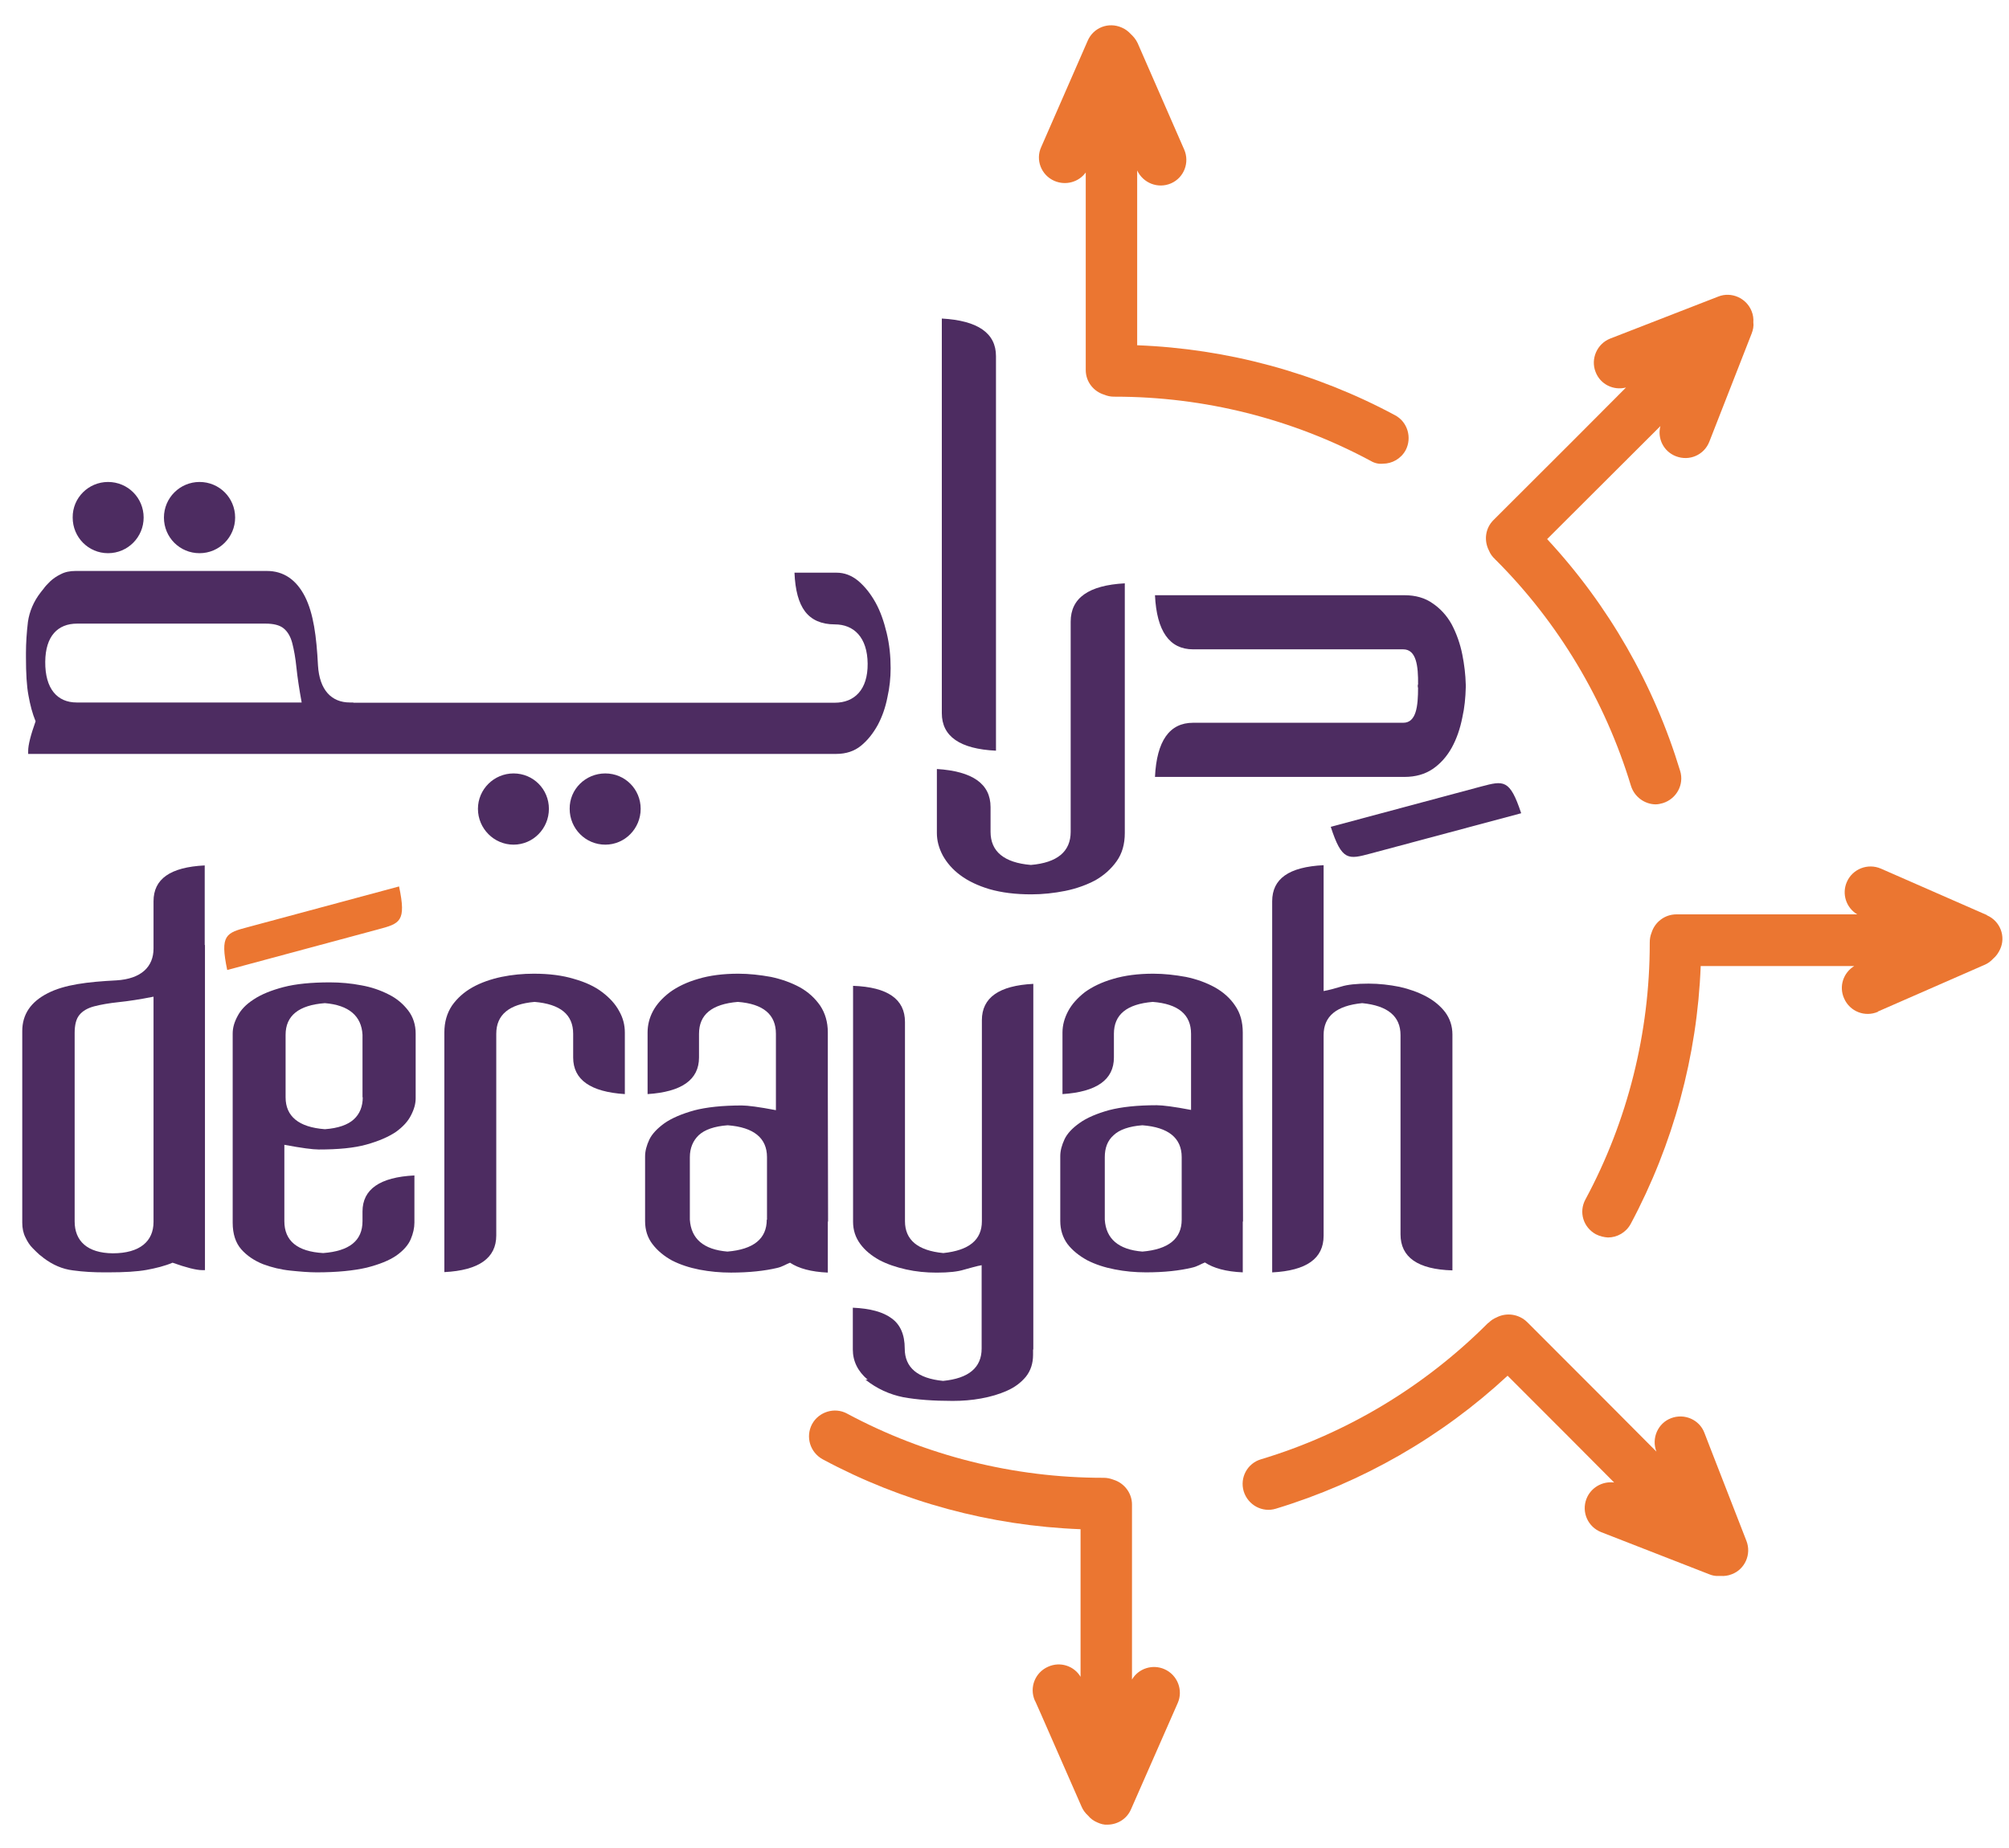
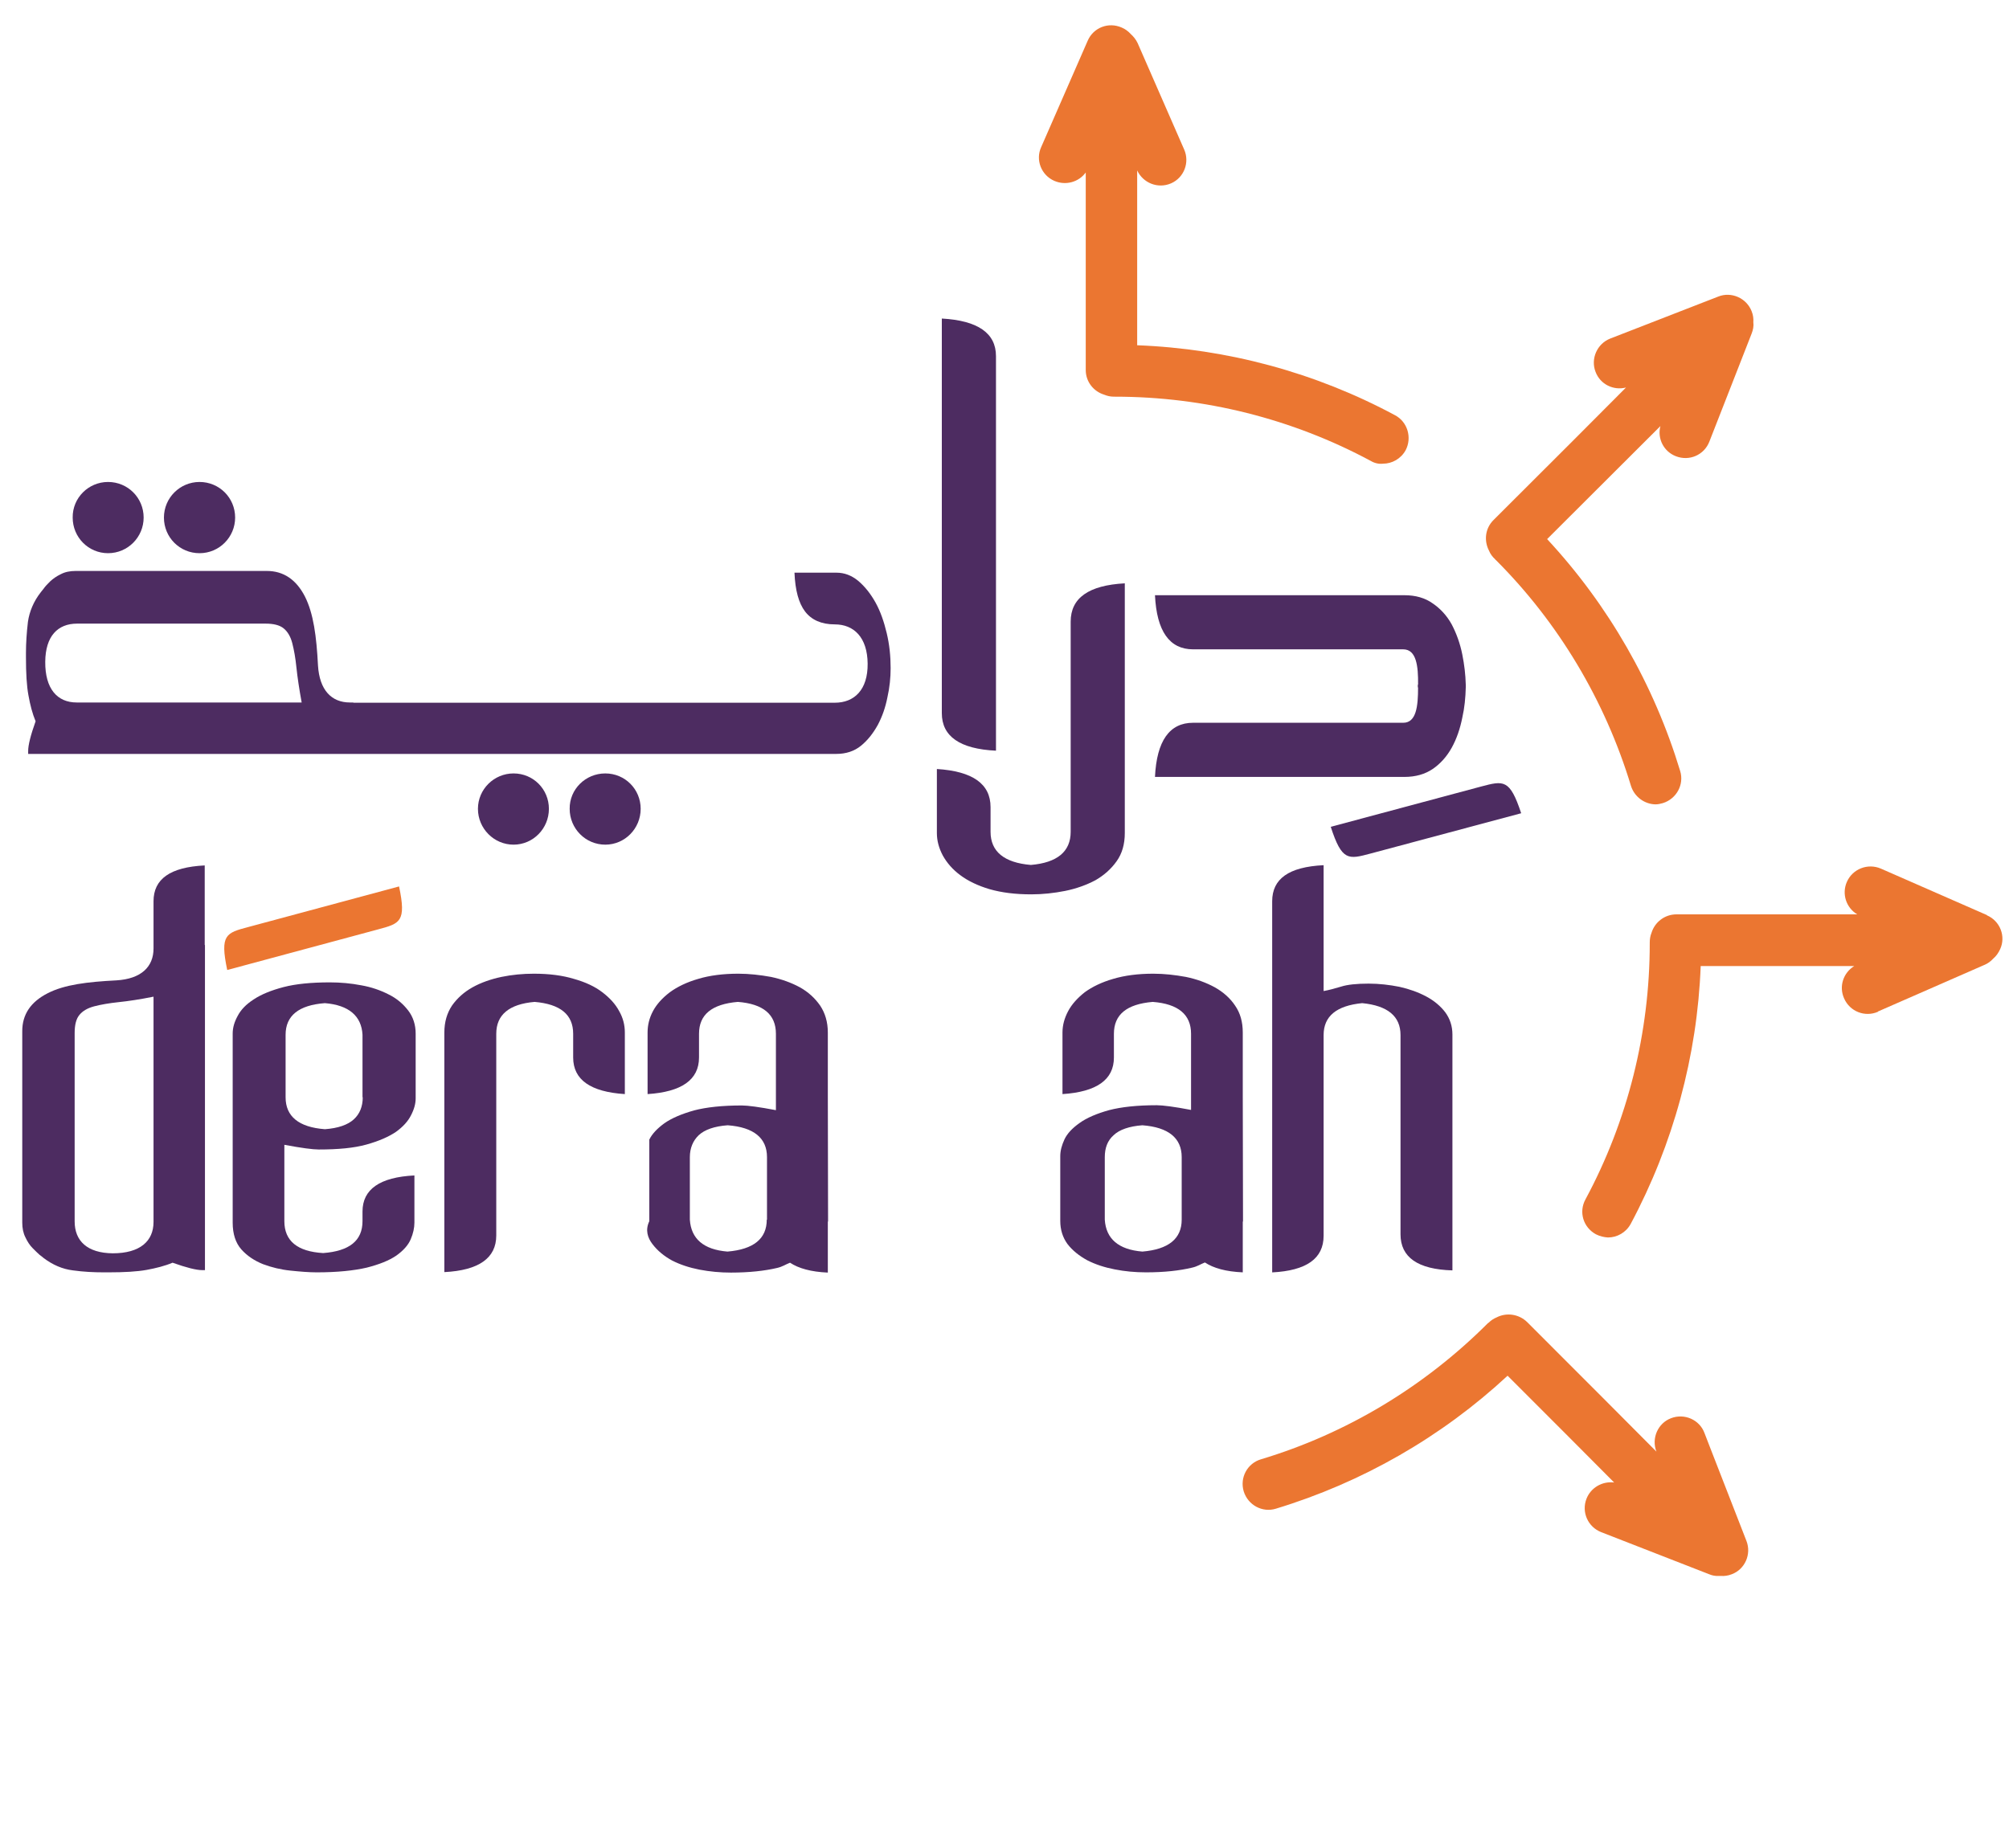
<svg xmlns="http://www.w3.org/2000/svg" width="50" height="46" viewBox="0 0 50 46" fill="none">
  <path d="M40.591 19.56C39.945 17.431 38.782 15.492 37.231 13.942L37.213 13.929H37.219C37.145 13.862 37.09 13.788 37.059 13.708C36.93 13.462 36.96 13.154 37.17 12.945C38.708 11.412 39.754 10.366 40.468 9.646C40.154 9.726 39.828 9.566 39.711 9.259C39.582 8.932 39.748 8.557 40.074 8.428L42.764 7.382C43.09 7.252 43.465 7.419 43.594 7.745C43.631 7.837 43.644 7.929 43.637 8.022C43.65 8.114 43.631 8.212 43.594 8.305L42.542 10.994C42.413 11.326 42.044 11.486 41.711 11.357C41.404 11.24 41.243 10.914 41.324 10.606L38.505 13.419C40.031 15.062 41.163 17.037 41.816 19.191C41.92 19.529 41.724 19.886 41.385 19.991C41.324 20.009 41.262 20.022 41.2 20.022C40.93 20.016 40.677 19.837 40.591 19.56Z" fill="#EB7631" />
  <path d="M39.718 30.723C39.404 30.551 39.287 30.169 39.459 29.855C40.512 27.899 41.059 25.702 41.059 23.48V23.462C41.059 23.375 41.072 23.295 41.102 23.222C41.182 22.957 41.428 22.76 41.724 22.76H46.222C45.946 22.594 45.835 22.249 45.964 21.954C46.105 21.628 46.487 21.48 46.813 21.622L49.453 22.779V22.785C49.779 22.926 49.927 23.308 49.779 23.628C49.736 23.72 49.681 23.8 49.607 23.862C49.546 23.929 49.472 23.985 49.379 24.022L46.739 25.178V25.185C46.413 25.326 46.038 25.178 45.896 24.852C45.761 24.551 45.878 24.212 46.149 24.046H42.327C42.241 26.286 41.644 28.483 40.585 30.465C40.468 30.68 40.247 30.803 40.019 30.803C39.921 30.797 39.816 30.773 39.718 30.723Z" fill="#EB7631" />
  <path d="M42.536 39.185L39.853 38.139C39.521 38.01 39.355 37.641 39.484 37.308C39.594 37.025 39.884 36.865 40.173 36.902C39.545 36.268 38.69 35.413 37.521 34.244C35.877 35.77 33.902 36.902 31.754 37.554C31.416 37.659 31.059 37.462 30.954 37.124C30.85 36.779 31.047 36.422 31.385 36.324C33.514 35.684 35.453 34.514 37.028 32.939L37.041 32.927H37.047C37.108 32.865 37.176 32.822 37.25 32.791C37.49 32.668 37.798 32.705 38.007 32.908C39.49 34.391 40.511 35.413 41.225 36.133C41.096 35.801 41.262 35.425 41.588 35.302C41.921 35.173 42.296 35.339 42.419 35.665C42.419 35.671 42.419 35.665 43.465 38.355C43.595 38.687 43.428 39.062 43.102 39.185C43.01 39.222 42.918 39.234 42.825 39.228C42.807 39.228 42.795 39.228 42.782 39.228C42.69 39.234 42.61 39.216 42.536 39.185Z" fill="#EB7631" />
-   <path d="M27.311 45.364C27.219 45.327 27.139 45.266 27.078 45.192C27.01 45.13 26.954 45.056 26.918 44.97C25.761 42.33 25.761 42.33 25.755 42.33C25.613 42.004 25.761 41.629 26.087 41.487C26.388 41.352 26.733 41.468 26.893 41.739V38.065C24.653 37.979 22.456 37.389 20.474 36.324C20.16 36.151 20.044 35.764 20.21 35.45C20.376 35.142 20.77 35.019 21.078 35.185C23.041 36.238 25.231 36.785 27.453 36.785H27.471C27.558 36.785 27.638 36.804 27.718 36.835C27.976 36.915 28.173 37.161 28.173 37.45V41.807C28.333 41.53 28.684 41.419 28.979 41.548C29.305 41.69 29.453 42.072 29.311 42.392C29.311 42.392 29.311 42.392 28.148 45.038C28.044 45.278 27.81 45.419 27.558 45.419C27.478 45.425 27.391 45.401 27.311 45.364Z" fill="#EB7631" />
  <path d="M34.117 11.474C32.16 10.422 29.97 9.874 27.748 9.874H27.723C27.637 9.874 27.557 9.856 27.483 9.825C27.219 9.745 27.022 9.505 27.022 9.21V4.293C26.849 4.533 26.523 4.625 26.24 4.502C25.914 4.36 25.766 3.979 25.914 3.659L27.071 1.013C27.212 0.687 27.588 0.539 27.92 0.687C28.006 0.723 28.08 0.779 28.142 0.847C28.209 0.908 28.271 0.982 28.314 1.074C29.471 3.72 29.471 3.72 29.471 3.72C29.613 4.04 29.471 4.422 29.145 4.564C28.819 4.705 28.45 4.557 28.302 4.243V8.594C30.542 8.68 32.739 9.271 34.72 10.336C35.034 10.502 35.145 10.896 34.985 11.204C34.868 11.419 34.647 11.542 34.419 11.542C34.32 11.554 34.21 11.53 34.117 11.474Z" fill="#EB7631" />
  <path d="M36.862 19.578C37.422 19.431 37.576 19.387 37.859 20.243L34.111 21.246C33.557 21.394 33.397 21.437 33.12 20.581L36.862 19.578Z" fill="#4D2C61" />
  <path d="M9.403 23.136C9.957 22.988 10.117 22.945 9.932 22.065L6.184 23.074C5.624 23.222 5.471 23.265 5.655 24.145L9.403 23.136Z" fill="#EB7631" />
-   <path d="M25.717 33.591V24.49C24.862 24.533 24.437 24.834 24.437 25.394V30.398C24.437 30.865 24.117 31.124 23.477 31.191C22.843 31.13 22.523 30.865 22.523 30.398V25.438C22.523 24.871 22.093 24.57 21.231 24.539V30.41C21.231 30.625 21.293 30.804 21.41 30.964C21.526 31.124 21.686 31.253 21.883 31.364C22.08 31.468 22.302 31.542 22.548 31.598C22.794 31.653 23.046 31.678 23.311 31.678C23.613 31.678 23.84 31.653 23.994 31.604C24.154 31.561 24.296 31.517 24.431 31.493V33.567C24.431 34.041 24.111 34.311 23.471 34.373C22.837 34.311 22.517 34.041 22.517 33.567C22.517 33.222 22.406 32.97 22.191 32.816C21.976 32.656 21.656 32.57 21.225 32.551V33.591C21.225 33.881 21.348 34.133 21.594 34.342H21.539C21.828 34.57 22.142 34.711 22.48 34.779C22.819 34.841 23.231 34.871 23.711 34.871C23.951 34.871 24.185 34.853 24.419 34.81C24.653 34.767 24.868 34.705 25.059 34.619C25.256 34.533 25.41 34.416 25.533 34.268C25.649 34.121 25.711 33.942 25.711 33.721V33.591H25.717Z" fill="#4D2C61" />
  <path d="M5.101 31.628V23.523H5.095V21.542C4.234 21.585 3.821 21.88 3.821 22.434V23.523V23.61C3.821 24.065 3.514 24.366 2.898 24.403C2.178 24.44 1.606 24.508 1.188 24.723C0.763 24.939 0.554 25.253 0.554 25.665V30.434C0.554 30.57 0.578 30.693 0.634 30.803C0.683 30.908 0.744 31 0.812 31.068C0.88 31.136 0.935 31.191 0.984 31.234C1.034 31.277 1.071 31.296 1.077 31.308C1.311 31.486 1.557 31.591 1.815 31.622C2.08 31.659 2.338 31.671 2.591 31.671H2.701C3.095 31.671 3.409 31.653 3.649 31.61C3.883 31.567 4.105 31.511 4.295 31.431C4.64 31.554 4.886 31.616 5.034 31.616H5.101V31.628ZM3.821 30.416C3.821 30.896 3.483 31.197 2.806 31.197C2.172 31.191 1.858 30.89 1.858 30.403V25.714C1.858 25.511 1.895 25.363 1.975 25.265C2.055 25.166 2.178 25.093 2.345 25.049C2.511 25.006 2.714 24.97 2.954 24.945C3.194 24.92 3.483 24.877 3.821 24.809V30.416Z" fill="#4D2C61" />
  <path d="M15.551 27.234V25.702C15.551 25.517 15.508 25.339 15.409 25.167C15.317 24.994 15.176 24.84 14.991 24.699C14.806 24.557 14.572 24.447 14.283 24.366C14 24.28 13.668 24.237 13.286 24.237C13.015 24.237 12.745 24.262 12.48 24.317C12.216 24.373 11.969 24.459 11.76 24.576C11.551 24.693 11.379 24.846 11.249 25.031C11.126 25.216 11.059 25.437 11.059 25.702V31.665C11.92 31.622 12.351 31.314 12.351 30.754V25.733C12.351 25.259 12.671 24.994 13.305 24.939C13.945 24.994 14.265 25.253 14.265 25.733V26.323C14.265 26.877 14.696 27.179 15.551 27.234Z" fill="#4D2C61" />
  <path d="M9.028 27.314C9.028 27.542 8.954 27.727 8.806 27.862C8.659 27.997 8.419 28.084 8.086 28.108C7.434 28.059 7.108 27.788 7.108 27.314V25.757C7.108 25.283 7.434 25.019 8.086 24.97C8.683 25.019 8.997 25.29 9.022 25.757V27.314H9.028ZM10.345 27.339V25.727C10.345 25.511 10.283 25.314 10.16 25.154C10.037 24.994 9.877 24.853 9.674 24.754C9.471 24.65 9.243 24.57 8.991 24.526C8.739 24.477 8.474 24.453 8.209 24.453C7.754 24.453 7.366 24.49 7.058 24.57C6.751 24.65 6.498 24.754 6.314 24.877C6.123 25 5.994 25.136 5.914 25.29C5.834 25.437 5.791 25.579 5.791 25.727V30.434C5.791 30.717 5.865 30.939 6.006 31.099C6.148 31.259 6.332 31.382 6.548 31.468C6.763 31.548 6.991 31.604 7.231 31.628C7.471 31.653 7.692 31.671 7.883 31.671C8.394 31.671 8.806 31.628 9.126 31.554C9.44 31.474 9.686 31.376 9.865 31.253C10.037 31.13 10.16 30.994 10.222 30.847C10.283 30.705 10.314 30.564 10.314 30.434V29.259C9.452 29.302 9.022 29.604 9.022 30.157V30.397C9.022 30.884 8.695 31.142 8.043 31.191C7.403 31.154 7.077 30.89 7.077 30.397V28.496C7.502 28.576 7.785 28.613 7.932 28.613C8.419 28.613 8.812 28.576 9.12 28.49C9.428 28.404 9.668 28.299 9.852 28.176C10.031 28.047 10.154 27.911 10.228 27.764C10.308 27.61 10.345 27.474 10.345 27.339Z" fill="#4D2C61" />
  <path d="M23.317 19.142V20.736C23.317 20.927 23.367 21.111 23.465 21.296C23.564 21.474 23.705 21.64 23.896 21.782C24.093 21.93 24.339 22.047 24.628 22.133C24.93 22.219 25.268 22.262 25.668 22.262C25.951 22.262 26.234 22.231 26.511 22.176C26.788 22.12 27.041 22.028 27.262 21.911C27.477 21.788 27.656 21.628 27.791 21.437C27.927 21.247 27.994 21.013 27.994 20.736V14.52C27.096 14.569 26.647 14.883 26.647 15.474V20.705C26.647 21.197 26.314 21.474 25.656 21.53C24.991 21.474 24.653 21.197 24.653 20.705V20.09C24.653 19.511 24.204 19.197 23.317 19.142Z" fill="#4D2C61" />
  <path fill-rule="evenodd" clip-rule="evenodd" d="M12.781 19.252C13.274 19.252 13.661 19.646 13.661 20.133C13.661 20.625 13.268 21.025 12.781 21.025C12.295 21.025 11.895 20.625 11.895 20.133C11.895 19.646 12.295 19.252 12.781 19.252Z" fill="#4D2C61" />
  <path fill-rule="evenodd" clip-rule="evenodd" d="M15.065 19.252C15.557 19.252 15.945 19.646 15.945 20.133C15.945 20.625 15.551 21.025 15.065 21.025C14.572 21.025 14.178 20.625 14.178 20.133C14.172 19.646 14.572 19.252 15.065 19.252Z" fill="#4D2C61" />
  <path fill-rule="evenodd" clip-rule="evenodd" d="M2.689 11.997C3.181 11.997 3.575 12.391 3.575 12.883C3.575 13.37 3.181 13.77 2.689 13.77C2.203 13.77 1.809 13.376 1.809 12.883C1.803 12.391 2.203 11.997 2.689 11.997Z" fill="#4D2C61" />
  <path fill-rule="evenodd" clip-rule="evenodd" d="M4.966 11.997C5.458 11.997 5.852 12.391 5.852 12.883C5.852 13.37 5.458 13.77 4.966 13.77C4.474 13.77 4.08 13.376 4.08 12.883C4.08 12.391 4.48 11.997 4.966 11.997Z" fill="#4D2C61" />
  <path d="M24.788 16.662V15.917V8.865C24.788 8.293 24.338 7.979 23.44 7.929V15.911V16.656V17.751C23.44 18.33 23.889 18.643 24.788 18.686V16.662Z" fill="#4D2C61" />
  <path d="M0.695 18.766H8.794V17.486H8.708C8.252 17.486 7.951 17.179 7.914 16.563C7.877 15.843 7.803 15.271 7.588 14.846C7.372 14.428 7.058 14.212 6.64 14.212H1.883C1.741 14.212 1.618 14.237 1.514 14.292C1.409 14.342 1.323 14.403 1.249 14.471C1.181 14.539 1.126 14.594 1.089 14.649C1.046 14.705 1.021 14.736 1.015 14.742C0.837 14.969 0.732 15.222 0.695 15.48C0.664 15.745 0.646 16.003 0.646 16.256V16.36C0.646 16.76 0.664 17.074 0.708 17.308C0.751 17.548 0.806 17.763 0.886 17.954C0.763 18.299 0.701 18.545 0.701 18.692V18.766H0.695ZM8.782 18.766H20.819C21.052 18.766 21.262 18.699 21.428 18.563C21.594 18.428 21.729 18.256 21.846 18.046C21.957 17.837 22.037 17.609 22.086 17.357C22.142 17.111 22.166 16.865 22.166 16.631C22.166 16.329 22.136 16.04 22.068 15.757C22 15.474 21.914 15.222 21.791 15C21.668 14.779 21.526 14.6 21.36 14.459C21.194 14.323 21.016 14.255 20.819 14.255H19.773C19.791 14.692 19.877 15.012 20.037 15.222C20.197 15.431 20.443 15.542 20.776 15.542C21.249 15.542 21.588 15.862 21.594 16.52C21.6 17.172 21.262 17.492 20.776 17.492H8.775V18.766H8.782ZM1.908 17.486C1.428 17.486 1.12 17.148 1.126 16.471C1.132 15.837 1.434 15.523 1.92 15.523H6.609C6.806 15.523 6.96 15.56 7.058 15.64C7.157 15.72 7.231 15.843 7.274 16.009C7.317 16.175 7.354 16.379 7.378 16.619C7.403 16.859 7.446 17.148 7.508 17.486H1.908Z" fill="#4D2C61" />
  <path d="M36.48 17.111V17.074V17.043C36.474 16.791 36.444 16.545 36.394 16.293C36.339 16.016 36.246 15.763 36.13 15.542C36.007 15.32 35.846 15.148 35.656 15.019C35.465 14.883 35.231 14.816 34.954 14.816H28.745C28.788 15.714 29.108 16.163 29.693 16.163H34.923C35.25 16.163 35.299 16.576 35.293 17.043H35.286V17.074V17.111H35.293C35.293 17.579 35.25 17.991 34.923 17.991H29.693C29.108 17.991 28.788 18.44 28.745 19.339H34.954C35.231 19.339 35.465 19.271 35.656 19.142C35.846 19.013 36.007 18.834 36.13 18.613C36.253 18.391 36.339 18.139 36.394 17.862C36.45 17.616 36.474 17.363 36.48 17.111Z" fill="#4D2C61" />
  <path d="M31.662 23.942V31.672C32.517 31.629 32.942 31.327 32.942 30.761V25.764C32.942 25.296 33.262 25.032 33.902 24.97C34.536 25.032 34.856 25.296 34.856 25.764V30.724C34.856 31.296 35.287 31.598 36.148 31.622V25.752C36.148 25.542 36.087 25.358 35.97 25.198C35.853 25.044 35.693 24.909 35.496 24.804C35.299 24.699 35.078 24.619 34.831 24.564C34.585 24.515 34.327 24.484 34.062 24.484C33.761 24.484 33.533 24.509 33.379 24.558C33.219 24.607 33.078 24.644 32.942 24.669V24.133V23.942V21.536C32.074 21.579 31.662 21.875 31.662 22.435V23.942Z" fill="#4D2C61" />
-   <path d="M20.603 27.247V25.702C20.603 25.437 20.535 25.216 20.412 25.031C20.283 24.846 20.117 24.693 19.908 24.576C19.692 24.459 19.452 24.373 19.188 24.317C18.917 24.268 18.646 24.237 18.375 24.237C18 24.237 17.662 24.28 17.378 24.366C17.095 24.447 16.855 24.564 16.671 24.699C16.486 24.84 16.345 24.994 16.252 25.167C16.16 25.339 16.117 25.517 16.117 25.702V27.234C16.966 27.179 17.397 26.877 17.397 26.323V25.733C17.397 25.253 17.717 24.994 18.363 24.939C18.997 24.988 19.311 25.253 19.311 25.733V27.634C18.892 27.554 18.609 27.517 18.462 27.517C17.976 27.517 17.582 27.56 17.274 27.64C16.966 27.727 16.72 27.831 16.535 27.96C16.357 28.09 16.228 28.225 16.16 28.367C16.092 28.514 16.055 28.65 16.055 28.785V30.397C16.055 30.619 16.117 30.81 16.24 30.97C16.363 31.13 16.523 31.265 16.726 31.376C16.929 31.48 17.157 31.554 17.409 31.604C17.668 31.653 17.926 31.677 18.191 31.677C18.646 31.677 19.034 31.634 19.342 31.561C19.477 31.53 19.551 31.474 19.662 31.431C19.877 31.573 20.185 31.659 20.603 31.677V30.416C20.603 30.41 20.609 30.404 20.609 30.397L20.603 27.247ZM19.083 30.36C19.083 30.834 18.757 31.099 18.105 31.154C17.508 31.105 17.2 30.834 17.169 30.36V28.803C17.169 28.576 17.249 28.391 17.391 28.256C17.538 28.12 17.779 28.034 18.111 28.01C18.763 28.059 19.089 28.33 19.089 28.803V30.36H19.083Z" fill="#4D2C61" />
+   <path d="M20.603 27.247V25.702C20.603 25.437 20.535 25.216 20.412 25.031C20.283 24.846 20.117 24.693 19.908 24.576C19.692 24.459 19.452 24.373 19.188 24.317C18.917 24.268 18.646 24.237 18.375 24.237C18 24.237 17.662 24.28 17.378 24.366C17.095 24.447 16.855 24.564 16.671 24.699C16.486 24.84 16.345 24.994 16.252 25.167C16.16 25.339 16.117 25.517 16.117 25.702V27.234C16.966 27.179 17.397 26.877 17.397 26.323V25.733C17.397 25.253 17.717 24.994 18.363 24.939C18.997 24.988 19.311 25.253 19.311 25.733V27.634C18.892 27.554 18.609 27.517 18.462 27.517C17.976 27.517 17.582 27.56 17.274 27.64C16.966 27.727 16.72 27.831 16.535 27.96C16.357 28.09 16.228 28.225 16.16 28.367V30.397C16.055 30.619 16.117 30.81 16.24 30.97C16.363 31.13 16.523 31.265 16.726 31.376C16.929 31.48 17.157 31.554 17.409 31.604C17.668 31.653 17.926 31.677 18.191 31.677C18.646 31.677 19.034 31.634 19.342 31.561C19.477 31.53 19.551 31.474 19.662 31.431C19.877 31.573 20.185 31.659 20.603 31.677V30.416C20.603 30.41 20.609 30.404 20.609 30.397L20.603 27.247ZM19.083 30.36C19.083 30.834 18.757 31.099 18.105 31.154C17.508 31.105 17.2 30.834 17.169 30.36V28.803C17.169 28.576 17.249 28.391 17.391 28.256C17.538 28.12 17.779 28.034 18.111 28.01C18.763 28.059 19.089 28.33 19.089 28.803V30.36H19.083Z" fill="#4D2C61" />
  <path d="M30.93 27.247V25.702C30.93 25.437 30.868 25.216 30.739 25.031C30.616 24.846 30.443 24.693 30.234 24.576C30.019 24.459 29.785 24.373 29.514 24.317C29.243 24.268 28.979 24.237 28.702 24.237C28.326 24.237 27.994 24.28 27.705 24.366C27.422 24.447 27.182 24.564 26.997 24.699C26.819 24.84 26.677 24.994 26.585 25.167C26.493 25.339 26.443 25.517 26.443 25.702V27.234C27.293 27.179 27.723 26.877 27.723 26.323V25.733C27.723 25.253 28.043 24.994 28.689 24.939C29.323 24.988 29.643 25.253 29.643 25.733V27.628C29.225 27.548 28.936 27.511 28.788 27.511C28.302 27.511 27.908 27.554 27.6 27.634C27.293 27.72 27.046 27.825 26.868 27.954C26.683 28.084 26.56 28.219 26.493 28.36C26.425 28.508 26.388 28.643 26.388 28.779V30.391C26.388 30.613 26.45 30.804 26.566 30.964C26.689 31.124 26.856 31.259 27.059 31.37C27.262 31.474 27.489 31.548 27.742 31.597C27.994 31.647 28.253 31.671 28.523 31.671C28.979 31.671 29.36 31.628 29.668 31.554C29.803 31.524 29.877 31.468 29.988 31.425C30.203 31.567 30.511 31.653 30.93 31.671V30.416C30.93 30.41 30.936 30.404 30.936 30.397L30.93 27.247ZM29.41 30.36C29.41 30.834 29.083 31.099 28.431 31.154C27.834 31.105 27.526 30.834 27.496 30.36V28.803C27.496 28.576 27.563 28.391 27.717 28.256C27.859 28.12 28.105 28.034 28.431 28.01C29.083 28.059 29.41 28.33 29.41 28.803V30.36Z" fill="#4D2C61" />
</svg>